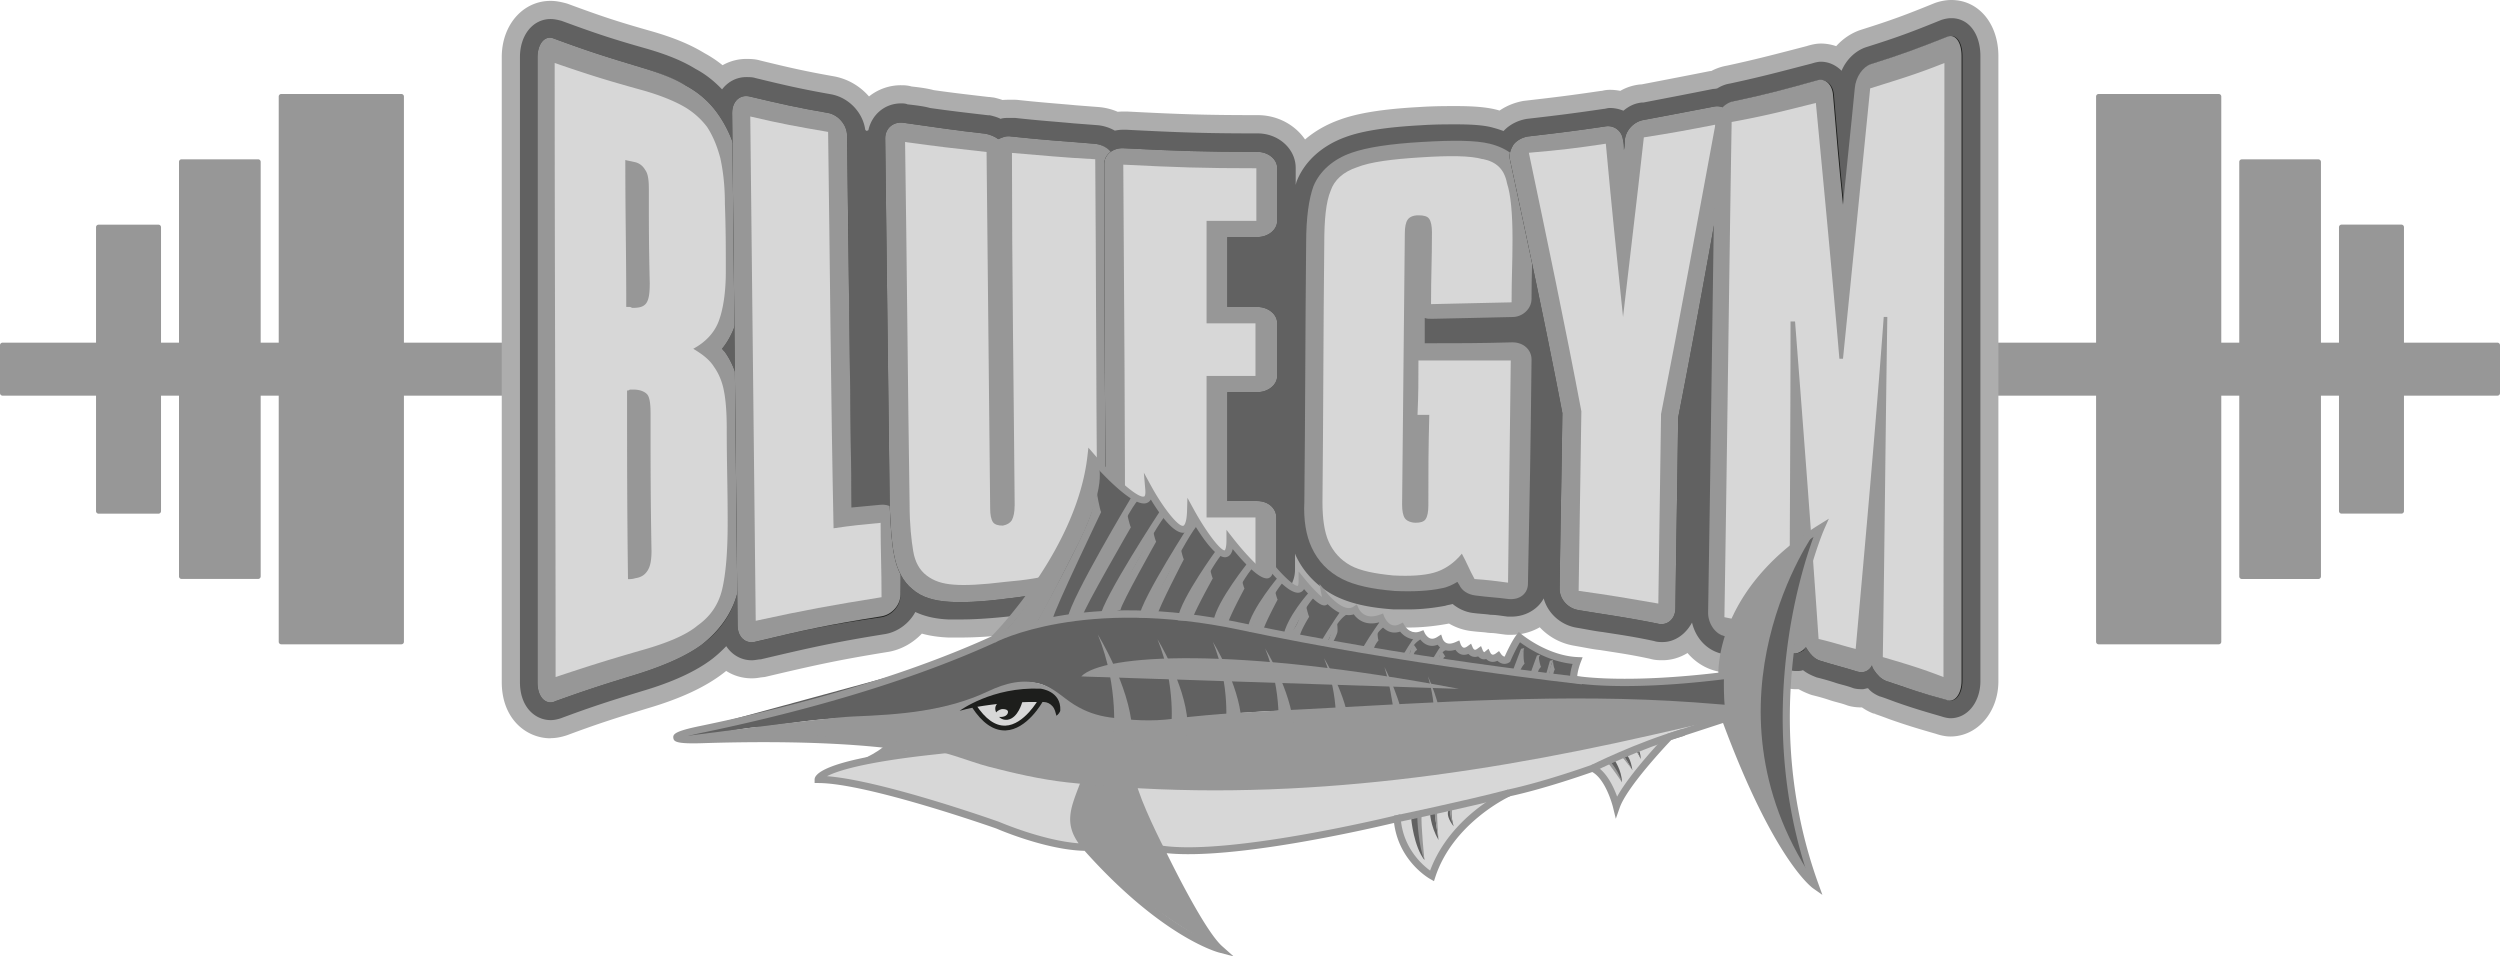
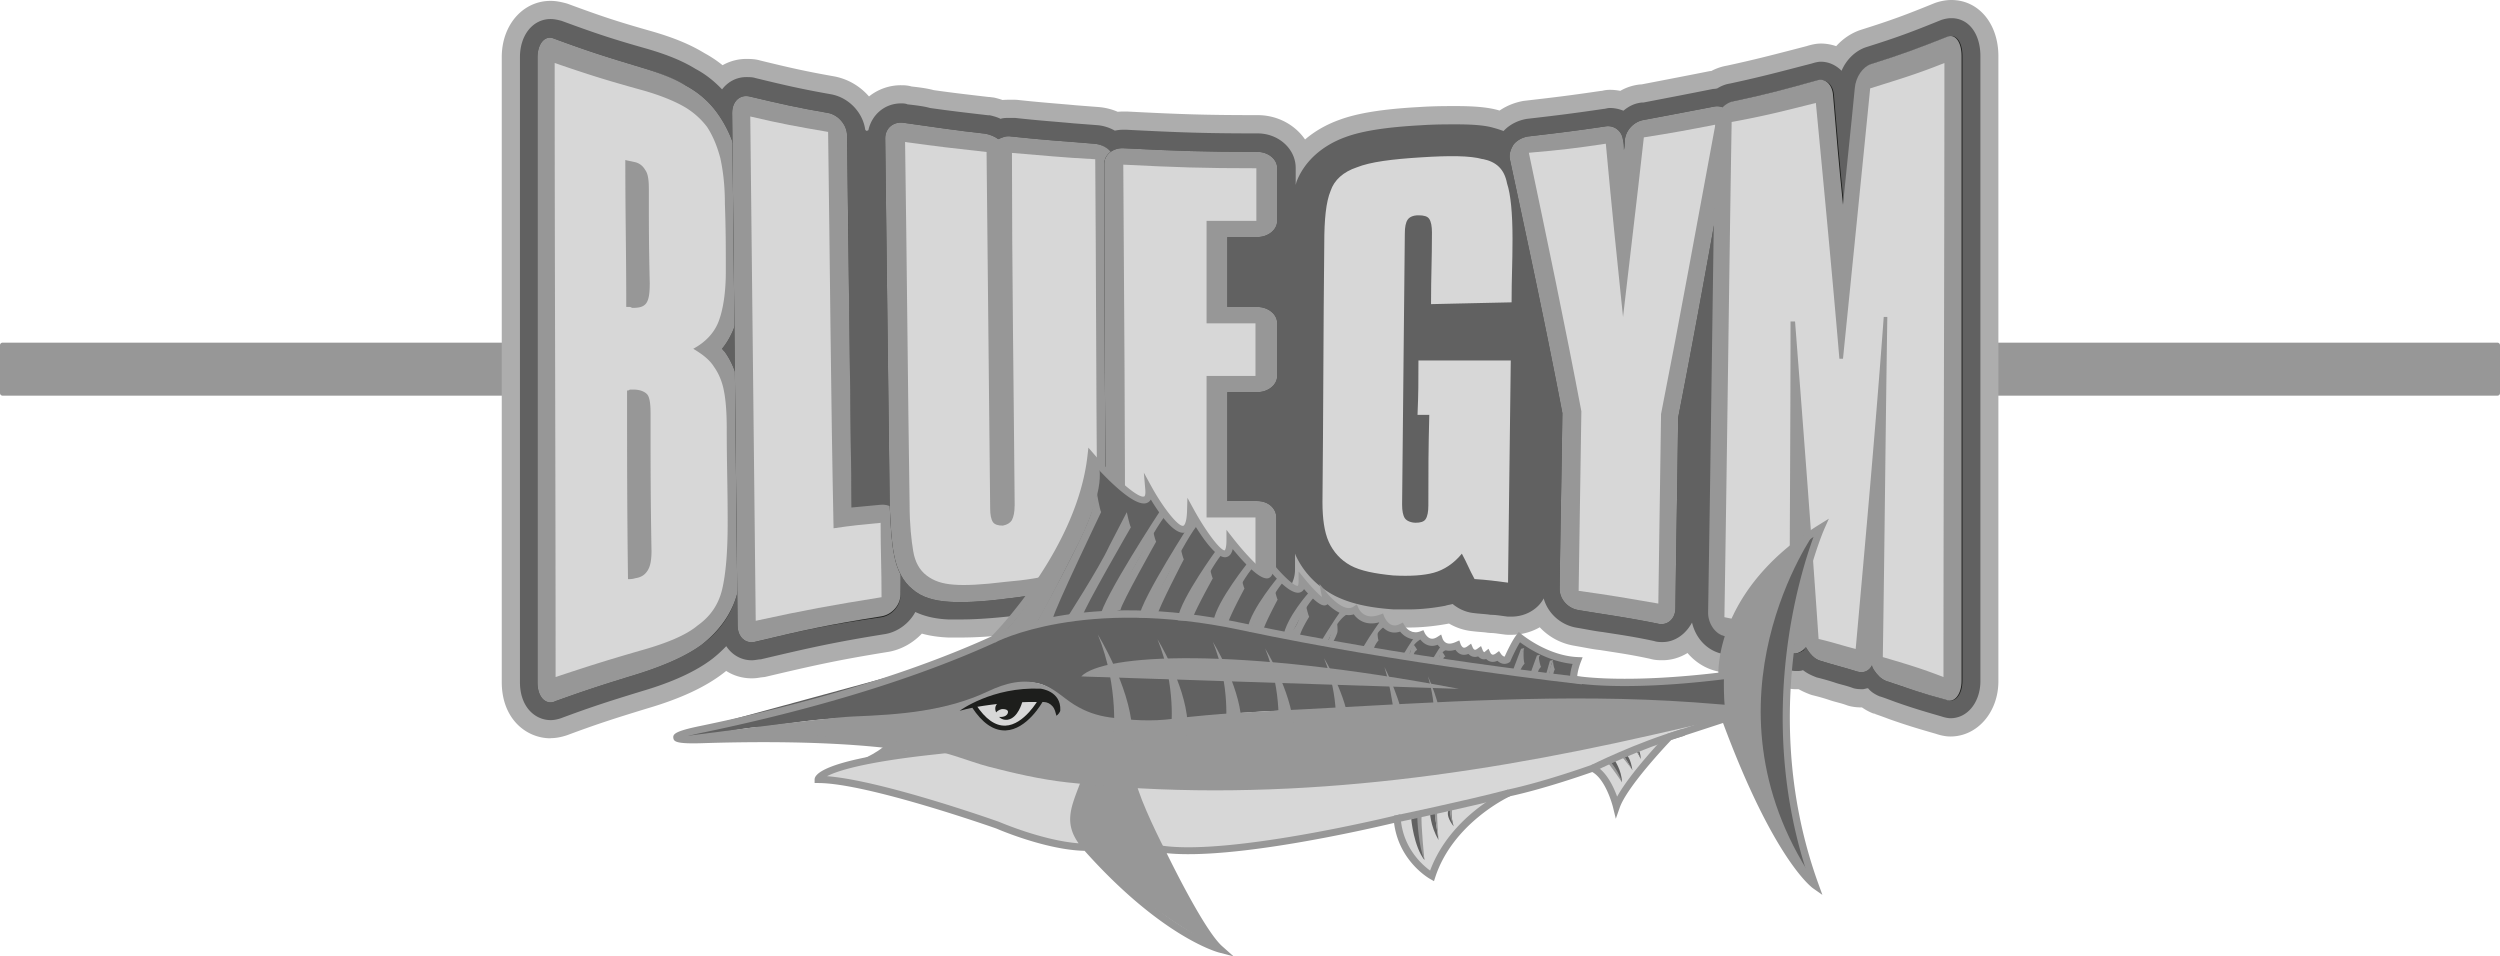
<svg xmlns="http://www.w3.org/2000/svg" width="732" height="280" fill="none">
  <g clip-path="url(#a)">
    <path fill="#979797" d="M731.248 100.326H.752a.753.753 0 0 0-.752.753v14.016c0 .416.337.754.752.754h730.496a.753.753 0 0 0 .752-.754v-14.016a.753.753 0 0 0-.752-.753z" />
-     <path fill="#979797" d="M614.482 188.656h35.156a.754.754 0 0 0 .753-.754V28.272a.753.753 0 0 0-.753-.753h-35.156a.752.752 0 0 0-.752.753v159.63c0 .416.336.754.752.754zm41.925-19.125h22.415a.753.753 0 0 0 .752-.754V47.412a.753.753 0 0 0-.752-.753h-22.415a.753.753 0 0 0-.752.753v121.365c0 .416.337.754.752.754zm29.198-19.14h17.526a.753.753 0 0 0 .752-.754V66.522a.753.753 0 0 0-.752-.754h-17.526a.753.753 0 0 0-.752.754v83.115c0 .416.337.754.752.754zM117.518 27.519H82.362a.753.753 0 0 0-.753.753v159.63c0 .416.337.754.753.754h35.156a.753.753 0 0 0 .752-.754V28.272a.752.752 0 0 0-.752-.753zM75.577 46.644H53.162a.753.753 0 0 0-.752.753v121.365c0 .416.337.754.752.754h22.415a.753.753 0 0 0 .752-.754V47.397a.753.753 0 0 0-.752-.753zM46.395 65.783H28.869a.753.753 0 0 0-.752.754v83.115c0 .417.337.754.752.754h17.526a.753.753 0 0 0 .752-.754V66.537a.753.753 0 0 0-.752-.754z" />
    <path fill="#ADADAD" d="M161.22 216.175c-7.115 0-14.306-5.651-14.306-16.472V16.729c0-9.39 6.153-16.473 14.306-16.473 1.73 0 3.25.377 4.483.693l.542.166c9.703 3.587 14.397 5.17 24.792 8.108 6.453 1.884 11.147 3.843 15.239 6.345 1.835.995 3.61 2.17 5.295 3.527a13.977 13.977 0 0 1 6.92-1.839c1.023 0 2.542 0 4.077.452 8.409 2.05 12.907 3.105 21.768 4.672 4.001.769 7.536 2.894 10.109 5.863a14.909 14.909 0 0 1 9.387-3.286c.692 0 1.82 0 3.054.362 2.256.256 4.498.527 6.498 1.07 5.281.753 9.704 1.266 16.187 2.02h.226l1.294.165c.737.181 1.564.392 2.467.708.737-.075 1.429-.075 2.076-.075h1.594l.587.03c4.498.498 7.928.784 11.253 1.07 1.94.166 3.851.317 5.882.513l6.799.527c1.926.166 3.776.633 5.521 1.387a16.44 16.44 0 0 1 1.489-.076h1.324c15.781.814 23.107 1.055 38.166 1.055 5.821 0 10.936 2.849 13.87 7.129 2.813-2.411 6.198-4.37 10.064-5.757 5.37-1.99 12.862-3.18 23.513-3.753 4.076-.271 7.702-.271 10.62-.271 5.792 0 9.688.392 12.652 1.28a.28.28 0 0 1 .105.031c2.031-1.387 4.393-2.351 6.965-2.818l.346-.045c9.177-1.055 13.464-1.583 22.37-2.894h.256a9.34 9.34 0 0 1 2.377-.316c1.007 0 2.03.105 3.038.3 1.73-.994 3.566-1.597 5.596-1.853l.677-.045 5.627-1.085c4.738-.92 8.544-1.643 14.261-2.788l.496-.045a15.152 15.152 0 0 1 4.604-1.568c7.913-1.718 12.591-2.939 19.06-4.611l4.287-1.116c1.083-.346 2.633-.738 4.137-.738 1.504 0 3.039.271 4.468.768 1.956-2.185 4.423-3.843 7.116-4.747 9.131-2.878 13.208-4.4 21.677-7.852l.331-.12C568.357.27 569.906 0 571.35 0c7.988 0 13.78 6.917 13.78 16.472v182.975c0 9.087-6.168 16.201-14.05 16.201-1.595 0-3.235-.437-4.333-.814-4.964-1.417-8.71-2.547-13.599-4.28-.106-.045-3.204-1.206-4.047-1.462v-.075l-.677-.136a15.74 15.74 0 0 1-3.234-1.748c-.933 0-2.166-.03-3.761-.422l-.587-.181c-1.068-.407-2.001-.648-2.843-.874-.782-.211-1.534-.407-2.272-.663-1.459-.498-3.204-.995-5.175-1.477l-.676-.226c-.963-.377-2.061-.829-3.22-1.492h-.902c-1.505 0-3.084-.392-4.167-.754-5.747-1.567-9.147-2.351-13.675-3.361l-4.769-1.055c-3.52-.708-6.679-2.652-9.041-5.425-2.226 1.356-4.723 2.11-7.296 2.11-.963 0-2.256 0-3.746-.437-4.738-1.025-8.093-1.537-11.974-2.14l-2.603-.407c-1.489-.151-3.174-.467-4.964-.799-.933-.166-1.941-.347-3.024-.542a17.76 17.76 0 0 1-9.658-5.32 16.738 16.738 0 0 1-8.289 2.2h-1.068l-.662-.045-1.624-.211c-1.174-.166-1.956-.272-2.753-.272l-.873-.075c-.737-.12-1.399-.166-2.136-.226a46.378 46.378 0 0 1-2.678-.271c-2.226-.256-4.468-1.01-6.499-2.201l-.12.031c-2.708.497-6.89 1.145-11.809 1.145h-4.603c-8.064-.573-14.186-2.004-19.241-4.536a33.236 33.236 0 0 1-6.393-4.371c-2.844 4.386-7.958 7.325-13.765 7.325h-10.606c-8.83 0-15.359.226-27.59.783h-1.038c-3.038 0-6.107-.904-8.695-2.517a37.385 37.385 0 0 1-7.777 2.894l-.497.06c.692-.166 1.505-.527 2.167-1.19l-2.452 1.235-.497.061c.136 0 .286 0 .451-.03l-.496.241-4.633.678c-3.099.467-6.966 1.055-11.554 1.477-5.13.542-9.778.814-13.734.814h-3.716c-2.858-.121-5.401-.498-7.733-1.146-2.572 2.713-5.927 4.612-9.567 5.305-14.773 2.381-21.693 3.919-36.36 7.385l-1.219.136s-.18.03-.316.06c-.571.09-1.354.211-2.331.211-2.723 0-5.296-.754-7.507-2.17a18.14 18.14 0 0 1-.602.482c-5.385 4.205-12.727 7.626-22.475 10.489-9.658 2.954-14.502 4.506-23.513 7.852-1.76.588-3.309.859-4.768.859l-.046.045z" />
    <path fill="#616161" d="M571.304 5.32c-1.053 0-2.121.271-2.918.528-8.485 3.45-12.727 5.048-22.009 7.972-3.174 1.055-5.837 3.723-7.161 6.902-1.594-1.597-3.715-2.652-6.092-2.652-.797 0-1.851.271-2.648.527-9.282 2.397-14.05 3.723-23.859 5.848-1.354.196-2.632.708-3.791 1.432-.361.075-.752.165-1.248.165-7.958 1.598-12.201 2.397-20.414 3.98h-.527c-2.121.27-3.716 1.07-5.295 2.395-1.324-.527-2.648-.798-3.972-.798-.797 0-1.323.27-1.85.27-9.011 1.327-13.253 1.855-22.535 2.925-2.603.467-4.949 1.627-6.755 3.556a30.127 30.127 0 0 0-2.783-.904c-2.647-.799-6.363-1.055-11.132-1.055-2.918 0-6.363 0-10.335.271-9.808.528-16.969 1.598-22.008 3.452-6.634 2.396-11.93 6.902-14.322 13.006-.105.301-.165.663-.27.98v-4.96c0-5.576-5.04-10.098-11.133-10.098-15.374 0-22.79-.27-38.436-1.07h-1.053c-.797 0-1.579.106-2.331.257-1.505-.844-3.205-1.432-5.1-1.598l-6.89-.527c-5.566-.528-10.079-.799-17.225-1.598h-1.594c-1.053 0-1.851 0-2.648.271-1.053-.527-2.121-.798-3.174-1.054h-.527c-6.89-.8-11.403-1.327-16.969-2.125-1.85-.528-4.242-.8-6.634-1.07-.526-.272-1.324-.272-1.85-.272-4.799 0-8.59 3.361-9.553 7.852h-.015c-.391.181-.511.332-.857-.075-.031-.03-.031-.045-.046-.076-.737-5.139-4.874-9.389-9.928-10.353-9.011-1.598-13.524-2.653-22.265-4.778-.797-.27-1.85-.27-2.647-.27-2.919 0-5.401 1.4-7.086 3.601-2.256-2.381-4.829-4.446-7.762-5.998-3.445-2.125-7.687-3.979-14.051-5.848-10.335-2.923-15.103-4.52-25.183-8.228-1.053-.272-2.121-.528-3.174-.528-5.295 0-9.011 4.778-9.011 11.153v182.974c0 7.43 4.513 11.152 9.011 11.152 1.068 0 2.121-.271 2.919-.527 9.282-3.451 14.321-5.049 23.859-7.973 9.011-2.652 15.901-5.847 20.684-9.554a39.625 39.625 0 0 0 3.942-3.602c1.655 2.516 4.317 4.129 7.461 4.129 1.053 0 1.851-.271 2.648-.271 14.577-3.451 21.738-5.049 36.586-7.43 3.715-.708 6.92-3.21 8.665-6.435 2.693 1.266 5.822 2.019 9.628 2.185h3.715c3.716 0 8.214-.271 13.254-.799 5.837-.527 10.334-1.326 14.05-1.854l1.851-.271c.27-.271.526-.271.797-.271a31.798 31.798 0 0 0 9.673-4.205c.301.347.572.708.933 1.025 1.85 1.597 4.513 2.652 7.16 2.652h.798c11.658-.527 18.563-.798 27.83-.798h10.606c6.092 0 10.876-4.522 10.876-10.098V162.1c.105.211.166.468.271.679 2.392 5.048 6.363 9.027 11.403 11.679 4.242 2.125 9.537 3.452 17.224 3.979h4.243c4.242 0 7.958-.527 10.876-1.07.798-.271 1.324-.271 2.121-.527 1.595 1.326 3.716 2.396 6.093 2.652 2.121.271 3.445.271 5.039.528 1.595 0 2.919.271 5.04.527h1.053c4.303 0 7.868-2.321 9.447-5.335 1.174 4.265 4.799 7.656 9.372 8.53 3.175.528 5.567 1.055 7.958 1.326 5.04.799 9.011 1.326 15.104 2.653.797.271 1.595.271 2.392.271 3.61 0 6.785-2.336 8.605-5.712 1.083 4.672 4.513 8.274 8.891 9.163l4.768 1.055c4.769 1.07 8.214 1.854 14.051 3.451.797.272 1.85.528 2.648.528.797 0 1.594 0 2.121-.271 1.324 1.055 2.647 1.597 3.971 2.125 2.121.527 3.972 1.055 5.566 1.597 1.595.528 3.174.799 5.296 1.598 1.053.271 1.85.271 2.647.271.527 0 1.053-.271 1.595-.271.797 1.055 2.121 1.853 3.445 2.396.271 0 4.513 1.597 4.513 1.597 4.513 1.598 7.958 2.653 13.524 4.25.797.272 1.85.528 2.648.528 5.039 0 8.755-4.778 8.755-10.896V16.472c0-6.646-3.445-11.152-8.485-11.152h-.075z" />
    <path fill="#1D1E1C" d="M162.411 205.415c-2.648 1.055-5.04-1.327-5.04-5.577V16.849c0-3.979 2.121-6.646 4.769-5.576 10.079 3.722 15.104 5.305 25.709 8.5 5.295 1.597 9.538 3.45 12.983 5.305 3.971 2.125 7.16 5.048 9.537 8.5a34.669 34.669 0 0 1 5.296 11.95c.797 3.98 1.323 9.028 1.323 14.604 0 7.973 0 11.68.271 19.653 0 7.173-.797 12.75-2.648 17-.797 1.853-1.85 3.722-3.174 5.304.271.528.798.799 1.053 1.327 1.851 2.652 3.175 6.103 3.972 9.826.526 3.18 1.053 7.173 1.053 11.951 0 10.881.271 16.472.271 27.353 0 9.028-.527 15.93-1.851 20.979-1.594 6.103-5.039 11.152-10.335 15.131-4.242 3.18-10.605 6.104-19.09 8.771-9.537 2.924-14.577 4.521-24.129 7.973l.03.015z" />
    <path fill="#1D1E1C" d="M162.411 201.692c-1.323.528-2.391-.799-2.391-2.652V17.648c0-2.125 1.053-3.18 2.391-2.924 10.08 3.451 15.104 5.305 25.71 8.229 5.039 1.597 9.282 3.18 12.456 4.777 3.445 1.854 6.363 4.25 8.484 7.174a26.292 26.292 0 0 1 4.513 10.353c.798 3.723 1.324 8.5 1.324 13.805 0 7.973 0 11.951.271 19.653 0 6.646-.797 11.95-2.392 15.93-1.053 2.652-2.648 4.777-4.769 6.646 1.053 1.055 2.121 2.125 2.919 3.18 1.594 2.396 2.918 5.304 3.445 8.499.526 2.924 1.053 6.903 1.053 11.424 0 10.881.27 16.472.27 27.625 0 8.771-.526 15.402-1.594 20.18-1.324 5.305-4.242 9.554-8.756 12.749-3.971 2.924-10.079 5.577-18.022 7.973-10.334 3.979-15.374 5.576-24.912 8.771zm24.13-35.853c.797-.272 1.053-.528 1.324-.799 0 0 .527-.799.527-3.722 0-16.202-.271-24.43-.271-40.36 0-2.652-.527-3.18-.527-3.18s-.271-.271-1.324-.271c0 19.125 0 28.951.271 48.332zm-.526-79.137c1.053 0 1.323-.271 1.323-.271s.527-.528.271-3.451c0-11.424 0-17-.271-28.424 0-2.396-.526-3.18-.526-3.18-.271-.271-.527-.527-1.324-.799.271 14.604.271 21.778.527 36.125z" />
    <path fill="#D7D7D7" d="M162.411 201.692c-1.323.528-2.391-.799-2.391-2.652V17.648c0-2.125 1.053-3.18 2.391-2.924 10.08 3.451 15.104 5.305 25.71 8.229 5.039 1.597 9.282 3.18 12.456 4.777 3.445 1.854 6.363 4.25 8.484 7.174a26.292 26.292 0 0 1 4.513 10.353c.798 3.723 1.324 8.5 1.324 13.805 0 7.973 0 11.951.271 19.653 0 6.646-.797 11.95-2.392 15.93-1.053 2.652-2.648 4.777-4.769 6.646 1.053 1.055 2.121 2.125 2.919 3.18 1.594 2.396 2.918 5.304 3.445 8.499.526 2.924 1.053 6.903 1.053 11.424 0 10.881.27 16.472.27 27.625 0 8.771-.526 15.402-1.594 20.18-1.324 5.305-4.242 9.554-8.756 12.749-3.971 2.924-10.079 5.577-18.022 7.973-10.334 3.979-15.374 5.576-24.912 8.771zm24.13-35.853c.797-.272 1.053-.528 1.324-.799 0 0 .527-.799.527-3.722 0-16.202-.271-24.43-.271-40.36 0-2.652-.527-3.18-.527-3.18s-.271-.271-1.324-.271c0 19.125 0 28.951.271 48.332zm-.526-79.137c1.053 0 1.323-.271 1.323-.271s.527-.528.271-3.451c0-11.424 0-17-.271-28.424 0-2.396-.526-3.18-.526-3.18-.271-.271-.527-.527-1.324-.799.271 14.604.271 21.778.527 36.125z" />
    <path fill="#979797" d="M162.411 205.415c-2.648 1.055-5.04-1.327-5.04-5.577V16.849c0-3.979 2.121-6.646 4.769-5.576 10.079 3.722 15.104 5.305 25.709 8.5 5.295 1.597 9.538 3.18 12.983 5.305 3.971 2.125 7.16 5.048 9.537 8.5a34.669 34.669 0 0 1 5.296 11.95c.797 3.98 1.323 8.772 1.323 14.604 0 7.973 0 11.68.271 19.653 0 7.173-.797 12.75-2.648 17-.797 1.853-1.85 3.722-3.174 5.304.271.528.798.799 1.053 1.327 1.851 2.652 3.175 6.103 3.972 9.826.526 3.18 1.053 7.173 1.053 11.951 0 10.881.271 16.472.271 27.353 0 9.028-.527 15.93-1.851 20.979-1.594 6.103-5.295 11.152-10.335 15.131-4.242 3.18-10.605 6.104-19.09 8.771-9.537 2.924-14.577 4.521-24.129 7.973l.03.015z" />
    <path fill="#D7D7D7" d="M206.939 37.044a22.725 22.725 0 0 0-7.161-6.104c-2.918-1.597-6.89-3.18-11.659-4.521-10.605-2.924-15.645-4.521-25.709-7.973 0 59.756.271 119.768.271 179.795 9.537-3.18 14.577-4.778 24.656-7.701 7.687-2.125 13.524-4.521 16.969-7.43 3.716-2.653 6.093-6.104 7.161-10.625 1.053-4.521 1.595-10.881 1.595-19.381 0-11.152-.271-16.729-.271-27.625 0-4.521-.271-8.228-.798-10.881-.526-2.924-1.594-5.305-2.918-7.174-1.324-2.125-3.445-3.722-6.093-5.304 3.445-1.854 6.093-4.522 7.417-7.973 1.324-3.451 2.121-8.5 2.121-14.604 0-7.972 0-11.95-.271-19.923 0-5.305-.526-9.555-1.324-13.277-1.053-3.98-2.392-6.903-3.971-9.3h-.015zM190.767 161.06c0 2.653-.271 4.522-1.053 5.848-.797 1.326-1.85 2.125-3.716 2.396-.797.271-1.594.271-2.121.271-.271-22.048-.271-33.201-.271-55.234.271 0 .527 0 .798-.271h1.053c1.85 0 3.174.527 3.971 1.326.798.799 1.053 2.924 1.053 5.576 0 15.93 0 23.902.271 40.103l.015-.015zm-.526-77.81c0 2.652-.271 4.521-1.053 5.576-.783 1.055-2.122 1.326-3.972 1.326-.271 0-.526-.271-.797-.271h-1.053c0-17.256-.271-25.756-.271-43.027 1.053.271 1.324.271 2.392.527 1.594.272 2.647 1.055 3.445 2.397.797 1.055 1.053 2.923 1.053 5.576 0 10.881 0 16.472.271 27.88l-.015.016z" />
    <path fill="#1D1E1C" d="M221.261 187.887c-2.918.799-5.295-1.326-5.295-4.777-.527-49.93-1.053-100.115-1.595-150.045 0-3.45 2.392-5.576 5.295-4.777 9.011 2.125 13.524 3.18 22.791 4.777 2.919.528 5.566 3.452 5.566 6.647.527 37.707.798 75.429 1.324 113.136 3.445-.271 5.04-.528 8.485-.799 3.174-.271 5.566 1.854 5.566 4.778 0 6.902 0 10.353.271 17.527 0 2.924-2.392 5.847-5.567 6.375-15.103 2.125-22.535 3.722-36.841 7.173v-.015z" />
    <path fill="#1D1E1C" d="M221.262 184.692c-1.595.272-2.648-.798-2.648-2.396-.526-49.658-1.053-99.06-1.594-148.718 0-1.598 1.053-2.653 2.647-2.397 9.011 2.125 13.524 2.924 22.791 4.522 1.595.27 2.648 1.597 2.648 3.18l1.324 116.858c4.513-.527 6.634-.798 11.132-1.326 1.594-.271 2.647.799 2.647 2.396l.271 17.528c0 1.597-1.324 2.923-2.648 3.18-14.847 2.396-22.264 3.978-36.585 7.173h.015z" />
    <path fill="#D7D7D7" d="M221.262 184.692c-1.595.272-2.648-.798-2.648-2.396-.526-49.658-1.053-99.06-1.594-148.718 0-1.598 1.053-2.653 2.647-2.397 9.011 2.125 13.524 2.924 22.791 4.522 1.595.27 2.648 1.597 2.648 3.18l1.324 116.858c4.513-.527 6.634-.798 11.132-1.326 1.594-.271 2.647.799 2.647 2.396l.271 17.528c0 1.597-1.324 2.923-2.648 3.18-14.847 2.396-22.264 3.978-36.585 7.173h.015z" />
    <path fill="#979797" d="M221.261 187.887c-2.918.799-5.295-1.326-5.295-4.777-.527-49.93-1.053-100.115-1.595-150.045 0-3.45 2.392-5.576 5.295-4.777 9.011 2.125 13.524 3.18 22.791 4.777 2.919.528 5.566 3.452 5.566 6.647l1.324 108.886c3.445-.271 5.04-.528 8.485-.799 3.174-.271 5.566 1.854 5.566 4.778 0 8.499.271 13.006.271 21.506 0 2.923-2.392 5.847-5.567 6.375-15.103 2.396-22.535 3.978-36.841 7.429z" />
    <path fill="#D7D7D7" d="M242.471 38.626c-9.282-1.597-13.78-2.396-22.791-4.521.526 49.13 1.053 98.533 1.594 147.663 14.577-3.179 22.009-4.521 36.842-6.902 0-8.771-.271-13.006-.271-21.777-5.566.527-8.485.799-13.78 1.597-.797-38.777-1.053-77.554-1.594-116.06z" />
    <path fill="#1D1E1C" d="M293.889 175.409c-6.634.799-11.93 1.055-15.901.799-4.513-.272-8.214-1.327-10.861-3.723-2.648-2.125-4.513-5.576-5.296-9.826-.797-3.723-1.053-8.5-1.324-14.604l-1.323-107.56c0-2.924 2.392-5.049 5.566-4.521 9.537 1.326 14.321 2.125 23.859 3.18 1.323.271 2.647.799 3.715 1.597 1.053-.527 2.392-1.055 3.716-.798 9.808 1.054 14.577 1.326 24.386 2.125 3.174.27 5.836 2.652 5.836 5.304.271 32.131.271 64.534.527 96.936 0 5.847-.271 10.353-1.053 13.805-.797 3.978-2.648 7.173-5.295 9.554-2.648 2.397-6.093 4.25-10.862 5.577-3.716.527-9.011 1.326-15.645 2.125l-.045.03z" />
-     <path fill="#1D1E1C" d="M293.892 173.012c-6.634.799-11.659 1.055-15.375.799-3.971-.271-7.16-1.326-9.537-3.18-2.392-1.854-3.972-4.777-4.513-8.5-.798-3.451-1.053-8.228-1.053-14.076L262.09 41.023c0-1.598 1.324-2.397 2.647-2.397 9.538 1.326 14.322 2.125 23.859 2.924 1.595.271 2.919 1.326 2.919 2.924.271 34.527.526 69.31 1.053 104.109 0 1.853.271 2.652.526 2.923h1.053s.271-.798.271-2.923l-1.053-103.567c0-1.326 1.324-2.396 2.919-2.125 9.808 1.055 14.577 1.327 24.385 2.125 1.595 0 2.919 1.327 2.919 2.653.27 32.402.27 64.804.526 97.206 0 5.848-.271 10.098-1.053 13.278-.797 3.451-2.121 6.103-4.513 8.228-2.121 2.125-5.295 3.723-9.282 4.778-3.971.271-9.011 1.055-15.374 1.853z" />
    <path fill="#D7D7D7" d="M293.892 173.012c-6.634.799-11.659 1.055-15.375.799-3.971-.271-7.16-1.326-9.537-3.18-2.392-1.854-3.972-4.777-4.513-8.5-.798-3.451-1.053-8.228-1.053-14.076L262.09 41.023c0-1.598 1.324-2.397 2.647-2.397 9.538 1.326 14.322 2.125 23.859 2.924 1.595.271 2.919 1.326 2.919 2.924.271 34.527.526 69.31 1.053 104.109 0 1.853.271 2.652.526 2.923h1.053s.271-.798.271-2.923l-1.053-103.567c0-1.326 1.324-2.396 2.919-2.125 9.808 1.055 14.577 1.327 24.385 2.125 1.595 0 2.919 1.327 2.919 2.653.27 32.402.27 64.804.526 97.206 0 5.848-.271 10.098-1.053 13.278-.797 3.451-2.121 6.103-4.513 8.228-2.121 2.125-5.295 3.723-9.282 4.778-3.971.271-9.011 1.055-15.374 1.853z" />
    <path fill="#979797" d="M293.889 175.409c-6.634.799-11.93 1.055-15.901.799-4.513-.272-8.214-1.327-10.861-3.723-2.648-2.125-4.513-5.576-5.296-9.826-.797-3.723-1.053-8.5-1.324-14.604l-1.323-107.56c0-2.924 2.392-5.049 5.566-4.521 9.537 1.326 14.321 2.125 23.859 3.18 1.323.271 2.647.799 3.715 1.597 1.053-.527 2.392-1.055 3.716-.798 9.808 1.054 14.577 1.326 24.386 2.125 3.174.27 5.836 2.396 5.836 5.304.271 32.131.271 64.534.527 96.936 0 5.847-.271 10.353-1.053 13.805-.797 3.978-2.648 7.173-5.295 9.554-2.648 2.397-6.093 4.25-10.862 5.577-3.716.527-9.011 1.326-15.645 2.125l-.045.03z" />
    <path fill="#D7D7D7" d="M297.08 148.055c0 1.854-.27 3.18-.797 4.25-.526.799-1.324 1.326-2.647 1.598-1.324 0-2.392-.272-2.919-1.055-.526-.799-.797-2.125-.797-3.979l-1.053-104.365c-9.538-1.055-14.322-1.598-23.859-2.924.526 35.582.797 70.908 1.324 106.234 0 5.847.526 10.354 1.053 13.549.526 3.18 1.85 5.576 3.971 7.173 2.121 1.598 4.513 2.397 7.958 2.653 3.445.271 8.485 0 14.848-.799 6.363-.527 11.132-1.326 14.577-2.396 3.445-.799 6.093-2.125 7.958-3.979 1.851-1.854 2.919-3.979 3.716-7.174.526-2.923.797-7.173.797-12.749-.271-32.403-.271-64.805-.526-97.463-9.809-.528-14.577-1.055-24.386-1.854 0 34.527.527 69.054.798 103.31l-.016-.03z" />
    <path fill="#1D1E1C" d="M329.425 172.485c-3.175.271-5.566-1.854-5.566-4.521-.271-40.104-.527-80.207-.527-120.039 0-2.652 2.648-4.777 5.837-4.521 15.645.798 23.332 1.055 38.962 1.055 3.175 0 5.837 2.125 5.837 4.777v15.402c0 2.653-2.647 4.778-5.837 4.778h-8.755v20.451h8.755c3.175 0 5.837 2.125 5.837 4.777v15.403c0 2.652-2.647 4.777-5.837 4.777h-8.755v31.875h8.755c3.175 0 5.567 2.125 5.567 4.777v15.403c0 2.652-2.648 4.777-5.567 4.777-15.645-.271-23.332 0-38.706.799v.03z" />
    <path fill="#1D1E1C" d="M329.422 170.089c-1.595 0-2.919-.799-2.919-2.396-.271-39.833-.271-79.936-.526-119.768 0-1.326 1.323-2.396 2.918-2.396 15.645.799 23.332 1.055 38.963 1.055 1.594 0 2.918 1.055 2.918 2.396v15.402c0 1.327-1.324 2.397-2.918 2.397h-11.659v25.228h11.659c1.594 0 2.918 1.055 2.918 2.396v15.403c0 1.326-1.324 2.396-2.918 2.396h-11.659v36.652h11.403c1.594 0 2.918 1.055 2.918 2.396v15.403c0 1.326-1.324 2.396-2.918 2.396-15.104.271-22.791.271-38.18 1.055v-.015z" />
    <path fill="#D7D7D7" d="M329.422 170.089c-1.595 0-2.919-.799-2.919-2.396-.271-39.833-.271-79.936-.526-119.768 0-1.326 1.323-2.396 2.918-2.396 15.645.799 23.332 1.055 38.963 1.055 1.594 0 2.918 1.055 2.918 2.396v15.402c0 1.327-1.324 2.397-2.918 2.397h-11.659v25.228h11.659c1.594 0 2.918 1.055 2.918 2.396v15.403c0 1.326-1.324 2.396-2.918 2.396h-11.659v36.652h11.403c1.594 0 2.918 1.055 2.918 2.396v15.403c0 1.326-1.324 2.396-2.918 2.396-15.104.271-22.791.271-38.18 1.055v-.015z" />
    <path fill="#979797" d="M329.425 172.485c-3.175.271-5.566-1.854-5.566-4.521-.271-40.104-.527-80.207-.527-120.039 0-2.652 2.648-4.777 5.837-4.521 15.645.798 23.332 1.055 38.962 1.055 3.175 0 5.837 2.125 5.837 4.777v15.402c0 2.653-2.647 4.778-5.837 4.778h-8.755v20.451h8.755c3.175 0 5.837 2.125 5.837 4.777v15.403c0 2.652-2.647 4.777-5.837 4.777h-8.755v31.875h8.755c3.175 0 5.567 2.125 5.567 4.777v15.403c0 2.652-2.648 4.777-5.567 4.777-15.645-.271-23.332 0-38.706.799v.03z" />
    <path fill="#D7D7D7" d="M329.425 167.707c15.374-.798 23.062-.798 38.18-.798v-15.403h-14.321v-41.429h14.321V94.674h-14.321V64.668h14.577V49.266c-15.645 0-23.332-.271-38.963-1.055.271 39.832.527 79.679.527 119.511v-.015z" />
-     <path fill="#979797" d="M408.147 173.012c-6.363-.527-11.403-1.597-15.103-3.451-4.243-2.125-7.161-5.305-9.011-9.299-1.595-3.451-2.392-7.972-2.122-13.277.271-25.228.271-50.457.527-75.685 0-7.701.797-13.006 2.121-16.729 1.85-4.521 5.837-7.972 11.132-9.826 4.513-1.598 11.403-2.652 20.67-3.18 9.011-.527 15.645-.527 19.887.528 5.296 1.326 9.011 4.25 10.606 9.027 1.324 3.722 2.121 9.555 1.85 17.798 0 7.43-.27 11.153-.27 18.598 0 2.923-2.648 5.305-5.566 5.305-9.282.271-14.051.271-23.589.527-.797 0-1.594 0-2.121-.271v7.43c10.335 0 15.645 0 25.71-.271 3.174 0 5.566 2.125 5.566 5.048-.271 26.299-.527 39.305-1.053 65.603 0 2.924-2.392 4.778-5.566 4.522-3.972-.528-5.837-.528-9.809-1.055-2.121-.272-3.971-1.327-4.769-3.18-.27-.272-.27-.528-.526-.799-1.324.799-2.919 1.597-4.513 1.854-3.716.798-8.214 1.055-14.051.798v-.015z" />
    <path fill="#D7D7D7" d="M434.124 46.599c-3.715-1.055-9.808-1.055-18.022-.528-8.484.528-14.848 1.327-18.819 2.924-3.972 1.326-6.634 3.723-7.687 6.903-1.324 3.18-1.851 8.228-1.851 15.402-.271 25.228-.271 50.457-.526 75.685 0 4.778.526 8.771 1.85 11.68 1.324 2.924 3.445 5.305 6.363 6.903 2.919 1.597 7.161 2.396 12.457 2.923 5.039.272 9.011 0 11.929-.798 2.918-.799 5.837-2.653 8.214-5.577 1.594 2.924 2.121 4.522 3.715 7.43 3.972.271 5.837.528 9.809 1.055.271-26.027.526-39.033.797-65.06H415.32c0 6.375 0 9.554-.271 15.929h3.445c-.271 10.625-.271 15.93-.271 26.555 0 1.854-.27 3.18-.797 3.979-.526.799-1.595 1.055-2.918 1.055-1.324 0-2.648-.528-3.175-1.326-.526-.799-.797-2.125-.797-3.979.271-26.555.527-53.11.797-79.408 0-1.854.271-3.18.798-3.979.526-.799 1.594-1.326 3.174-1.326 1.579 0 2.648.271 3.174 1.055.527.784.797 2.125.797 3.979 0 8.228-.27 12.478-.27 20.978 9.537-.271 14.321-.271 23.588-.527 0-7.43.271-11.153.271-18.598 0-7.445-.527-13.006-1.595-16.2-.797-4.25-3.174-6.376-7.161-7.174l.015.045z" />
    <path fill="#1D1E1C" d="M461.955 178.589c-2.919-.528-5.296-3.18-5.296-6.104.271-20.707.527-30.805.798-51.527-4.769-24.957-10.079-49.658-15.375-74.36-.27-1.597.271-2.923 1.053-4.25 1.053-1.325 2.648-2.124 4.243-2.395 9.011-1.055 13.524-1.598 22.535-2.924 2.647-.528 5.039 1.326 5.295 3.978.271 1.055.271 1.854.271 2.924.271-1.326.271-1.853.271-2.923.27-2.924 2.647-5.305 5.295-5.848a4110.793 4110.793 0 0 0 20.94-3.979c1.595-.27 2.919.272 3.972 1.327 1.053 1.054 1.324 2.923 1.053 4.52-5.04 28.424-10.079 56.833-15.645 85.256-.271 22.305-.527 33.457-.798 55.777 0 3.18-2.392 5.305-5.295 4.521-9.282-1.853-13.78-2.396-23.332-3.978l.015-.015z" />
    <path fill="#1D1E1C" d="M461.956 175.936c-1.594-.271-2.647-1.597-2.647-2.924.27-20.707.526-31.332.797-52.054-4.769-24.957-10.079-50.2-15.374-75.158-.271-.799 0-1.598.526-2.125.527-.528 1.324-1.055 2.121-1.055 9.011-1.055 13.524-1.597 22.535-2.924 1.324-.271 2.392.528 2.648 2.125 1.053 10.625 1.595 15.93 2.648 26.826 1.323-10.88 1.85-16.472 3.174-27.625.271-1.326 1.324-2.652 2.647-2.923 8.485-1.326 12.727-2.125 20.941-3.723.797-.271 1.595 0 1.85.528.527.527.527 1.326.527 2.396-5.04 28.424-10.079 56.56-15.645 84.984-.271 22.305-.527 33.457-.798 55.777 0 1.598-1.324 2.653-2.647 2.396-9.011-2.396-13.78-3.18-23.333-4.521h.03z" />
    <path fill="#D7D7D7" d="M461.956 175.936c-1.594-.271-2.647-1.597-2.647-2.924.27-20.707.526-31.332.797-52.054-4.769-24.957-10.079-50.2-15.374-75.158-.271-.799 0-1.598.526-2.125.527-.528 1.324-1.055 2.121-1.055 9.011-1.055 13.524-1.597 22.535-2.924 1.324-.271 2.392.528 2.648 2.125 1.053 10.625 1.595 15.93 2.648 26.826 1.323-10.88 1.85-16.472 3.174-27.625.271-1.326 1.324-2.652 2.647-2.923 8.485-1.326 12.727-2.125 20.941-3.723.797-.271 1.595 0 1.85.528.527.527.527 1.326.527 2.396-5.04 28.424-10.079 56.56-15.645 84.984-.271 22.305-.527 33.457-.798 55.777 0 1.598-1.324 2.653-2.647 2.396-9.011-2.396-13.78-3.18-23.333-4.521h.03z" />
    <path fill="#979797" d="M461.955 178.589c-2.919-.528-5.296-3.18-5.296-6.104.271-20.707.527-30.805.798-51.527-4.769-24.957-10.079-49.658-15.375-74.36-.27-1.597.271-2.923 1.053-4.25 1.053-1.325 2.648-2.124 4.243-2.395 9.011-1.055 13.524-1.598 22.535-2.924 2.647-.528 5.039 1.326 5.295 3.978.271 1.055.271 1.854.271 2.924.271-1.326.271-1.853.271-2.923.27-2.924 2.647-5.305 5.295-5.848a4110.793 4110.793 0 0 0 20.94-3.979c1.595-.27 2.919.272 3.972 1.327 1.053 1.054 1.324 2.923 1.053 4.52-5.04 28.424-10.079 56.833-15.645 85.256-.271 22.305-.527 33.457-.798 55.777 0 3.18-2.392 5.305-5.295 4.521-9.282-1.853-13.78-2.396-23.332-3.978l.015-.015z" />
    <path fill="#D7D7D7" d="M475.223 92.806c-2.121-20.451-3.174-30.534-5.039-50.729-8.756 1.327-13.254 1.854-22.536 2.653 5.296 25.228 10.606 50.457 15.375 75.685-.271 20.979-.527 31.604-.797 52.582 9.537 1.326 14.05 2.125 23.332 3.723.271-22.305.526-33.201.797-55.506 5.566-28.152 10.606-56.304 15.901-84.713-8.214 1.598-12.456 2.397-20.94 3.723-2.392 21.506-3.716 31.874-6.093 52.582z" />
    <path fill="#1D1E1C" d="M552.096 199.311c-1.324-.528-2.392-1.598-3.445-3.18-.271-.527-.527-.799-.527-1.326-.797 1.597-2.392 2.396-4.242 1.853-4.242-1.326-6.634-1.853-10.862-3.179-1.85-.528-3.174-2.125-4.242-3.979-.271.271-.526.527-.526.799-1.053.798-2.392 1.326-3.716.798-7.687-2.125-11.403-2.923-19.09-4.777-2.919-.528-5.04-3.723-5.04-6.902.798-47.534 1.324-95.338 2.121-142.871 0-3.18 2.392-6.375 5.296-6.903 10.079-2.125 14.848-3.451 24.385-6.104 2.392-.527 4.513 1.055 4.769 4.25 1.053 12.75 1.595 19.125 2.918 32.131 1.324-13.548 2.121-20.18 3.445-34 .271-3.45 2.392-6.374 4.769-7.173 9.282-2.924 13.524-4.521 22.264-7.973 2.392-1.054 4.243 1.598 4.243 5.577v182.974c0 3.979-2.121 6.646-4.513 5.576-7.417-1.853-10.862-3.18-18.022-5.576l.015-.015z" />
    <path fill="#1D1E1C" d="M552.098 196.116c-.527-.271-1.324-.799-1.595-1.598-.526-.798-.797-1.853-.797-2.652.271-19.125.271-28.68.526-47.533-1.594 19.124-2.392 28.423-3.971 47.005-.271 1.598-1.053 2.653-2.392 2.125-4.242-1.326-6.634-1.853-10.862-3.18-1.323-.271-2.391-1.853-2.391-3.451-1.324-18.055-2.122-27.082-3.445-44.881v43.826c0 .799-.271 1.598-.798 2.125-.526.528-1.053.528-1.85.528-7.687-1.854-11.403-2.924-19.09-4.521-1.324-.272-2.648-1.854-2.648-3.452l1.851-144.212c0-1.597 1.053-3.18 2.647-3.451 10.079-2.125 14.848-3.18 24.386-5.848 1.323-.27 2.121.528 2.392 2.125 2.121 22.049 2.918 33.201 5.039 56.034 2.392-23.104 3.716-35.055 6.093-59.229.27-1.597 1.053-3.18 2.392-3.45 9.281-2.925 13.779-4.25 22.264-7.702 1.053-.527 2.121.799 2.121 2.924 0 60.554 0 121.093-.271 181.392 0 2.125-1.053 3.18-2.392 2.923-6.634-2.652-10.079-3.722-17.224-5.847h.015z" />
    <path fill="#D7D7D7" d="M552.098 196.116c-.527-.271-1.324-.799-1.595-1.598-.526-.798-.797-1.853-.797-2.652.271-19.125.271-28.68.526-47.533-1.594 19.124-2.392 28.423-3.971 47.005-.271 1.598-1.053 2.653-2.392 2.125-4.242-1.326-6.634-1.853-10.862-3.18-1.323-.271-2.391-1.853-2.391-3.451-1.324-18.055-2.122-27.082-3.445-44.881v43.826c0 .799-.271 1.598-.798 2.125-.526.528-1.053.528-1.85.528-7.687-1.854-11.403-2.924-19.09-4.521-1.324-.272-2.648-1.854-2.648-3.452l1.851-144.212c0-1.597 1.053-3.18 2.647-3.451 10.079-2.125 14.848-3.18 24.386-5.848 1.323-.27 2.121.528 2.392 2.125 2.121 22.049 2.918 33.201 5.039 56.034 2.392-23.104 3.716-35.055 6.093-59.229.27-1.597 1.053-3.18 2.392-3.45 9.281-2.925 13.779-4.25 22.264-7.702 1.053-.527 2.121.799 2.121 2.924 0 60.554 0 121.093-.271 181.392 0 2.125-1.053 3.18-2.392 2.923-6.634-2.652-10.079-3.722-17.224-5.847h.015z" />
    <path fill="#979797" d="M552.097 199.311c-1.324-.528-2.392-1.598-3.445-3.18-.271-.527-.527-.799-.527-1.326-.797 1.597-2.392 2.396-4.242 1.853-4.242-1.326-6.634-1.853-10.861-3.179-1.851-.528-3.174-2.125-4.243-3.979l-.797.799c-1.053.798-2.121 1.326-3.716.798-7.687-2.125-11.402-2.923-19.09-4.777-2.918-.528-5.039-3.723-5.039-6.902.797-47.534 1.324-95.338 2.121-142.871 0-3.18 2.392-6.375 5.295-6.903 10.079-2.125 14.848-3.451 24.386-6.104 2.392-.798 4.513 1.055 4.768 4.25 1.053 12.75 1.595 19.125 2.919 32.131 1.324-13.548 2.121-20.18 3.445-34 .271-3.45 2.392-6.374 4.769-7.173 9.281-2.924 13.524-4.521 22.264-7.973 2.392-1.054 4.242 1.598 4.242 5.577v182.974c0 3.979-2.121 6.646-4.513 5.576-7.161-1.853-10.606-3.18-17.766-5.576l.03-.015z" />
    <path fill="#D7D7D7" d="M547.585 25.892a51323.621 51323.621 0 0 1-7.958 79.136h-1.053c-2.122-24.957-4.514-49.93-6.89-74.886-9.538 2.396-14.577 3.722-24.657 5.576-.797 48.332-1.323 96.664-2.121 144.996 7.687 1.597 11.659 2.396 19.09 4.25 0-30.278.271-60.555.271-90.832h1.324c2.392 31.076 4.769 61.881 6.89 92.957 4.513 1.055 6.634 1.853 10.861 2.923 2.919-32.402 5.837-64.804 8.214-97.206h1.053c-.526 33.201-.797 66.387-1.324 99.587 7.161 2.125 10.862 3.18 17.767 5.848 0-60.027.27-120.039.27-179.795-7.958 3.18-12.456 4.522-21.737 7.43v.015z" />
    <path fill="#616161" d="m199.629 214.699 71.923-19.577 19.316-7.897s28.026-28.394 28.582-53.682c0 0 10.937 10.911 11.132 11.092 2.182 2.17 5.506 2.682 5.957-.814 2.362 1.869 3.25 5.486 5.386 7.716.963 1.01 2.422 2.457 3.881 2.668 2.633.361 2.121-2.201 2.828-4.446 2.994 4.099 5.16 10.188 10.23 12.252.527-1.19.782-2.532 1.294-3.737 3.445 3.361 6.198 8.243 11.042 9.841.135-.995.075-2.035.195-3.029 1.956 1.944 3.55 4.506 5.912 6.043 1.324.859 5.13 1.944 4.468-1.025 1.535 2.186 3.31 4.371 5.476 5.923.166-.362.737-.768.888-1.145 3.219 2.893 6.453 3.451 10.064 5.41 2.031 1.1 2.783.271 4.904.543 2.166.271 1.97 1.718 3.61 2.652 1.369.784 2.949.362 4.423.874 1.67.588 3.956 1.085 5.566 1.884.602.302.812 1.085 1.535 1.387.737.301 1.82-.136 2.602.075 1.7.452 2.693 1.206 4.408 1.432 1.94.256 3.054 1.1 5.009 1.703 1.339.407 2.723.693 4.077 1.04 1.444.361 4.062 1.642 5.551 1.416l1.444-.211 3.114-5.968 1.098-.678s2.453 4.401 16.338 7.038l-1.038 5.426s29.786 2.441 44.619-.618c0 0-.346 5.922.511 9.72-.436-1.944-24.13-1.235-26.567-.994-8.755.874-17.465 2.125-26.251 2.788-18.007 1.356-35.878-.95-53.855-1.688-15.916-.663-31.501-.091-47.327 1.763-10.5 1.221-22.806 3.542-32.975-.045-3.475-1.236-7.522-4.853-10.215-7.219-6.092-5.32-13.418-1.839-19.692.588-13.644 5.305-27.649 6.751-42.166 7.083-7.928.181-15.766 1.552-23.649 2.607-4.408 0-9.131 1.221-13.509 1.809-3.204.422-6.408.859-9.613 1.281l-.526-1.281z" />
    <path fill="#979797" d="M427.085 201.678c-65.364-12.434-104.116-10.203-110.48-3.632l1.73.075 108.75 3.572v-.015z" />
    <path fill="#D7D7D7" d="m487.984 215.98-14.336 18.356-6.289-9.886 20.625-8.47zm-68.721 40.54s-11.659-10.127-10.185-16.804l27.635-6.224s-15.931 16.683-17.45 23.028z" />
    <path fill="#D7D7D7" d="M239.539 228.217s12.185-8.228 35.172-8.168c22.971.06 28.432 0 28.432 0l41.761 4.084 61.046-4.747 67.004-7.46 33.02-3.934-.858 2.442-16.322 5.335-24.039 9.735s-53.781 15.086-76.857 18.764c-23.077 3.677-43.551 4.702-43.551 4.702s-32.735 1.401-52.201-7.355c0 0-8.56-3.029-19.12-6.495-10.561-3.467-18.022-5.531-20.565-5.727-2.542-.196-12.907-1.206-12.907-1.206l-.015.03z" />
    <path fill="#979797" d="M344.859 181.618s6.68-8.153 7.688-13.111l1.369-3.587s.737 3.511 1.188 4.431c0 0-5.957 10.7-6.138 12.448l-4.107-.181zm10.453 1.131s5.506-6.315 6.514-11.273l1.369-3.587s.737 3.511 1.189 4.431c0 0-4.784 8.876-4.965 10.625l-4.107-.181v-.015zm10.309 2.17s4.904-5.23 5.912-10.188l1.369-3.587s.737 3.512 1.188 4.431c0 0-4.182 7.777-4.378 9.525l-4.107-.181h.016zm10.77 1.477s3.369-1.688 4.377-6.646l1.369-3.587s.737 3.511 1.189 4.431c0 0-2.648 4.234-2.829 5.998l-4.106-.181v-.015zm24.248 4.069s-.165 1.733.842-3.225l1.896-4.175s-.181 3.527.271 4.431c0 0-1.369 1.447-1.55 3.21l-1.459-.241zm42.754 6.797s-.166 1.733.842-3.225l1.896-4.175s-.181 3.527.271 4.431c0 0-1.369 1.447-1.55 3.21l-1.459-.241zm10.275 1.266s.03-2.065.241-3.105l.797-2.019s.09 1.642.542 2.562c0 0-.422.753-.617 2.517l-.963.045zm-4.499-.814s-.105-1.643.211-3.195a1.98 1.98 0 0 1 .135-.422l.963-2.14s.286 2.411.737 3.331c0 0-.902.617-1.083 2.381l-.963.045zm-37.923-5.275s1.038 1.974 2.046-2.984l.662-.663s.526.603.993 1.507c0 0-.978.332-1.159 2.08l-2.542.045v.015zm8.649 1.372s.661 2.622 1.669-2.336l.662-.663s.527.602.993 1.507c0 0-.602-.317-.782 1.431l-2.542.046v.015zm-32.403-5.335s1.429.859 2.437-4.1l1.369-3.587s.526 3.512.27 4.431c0 0-.541 1.718-1.549 3.21l-2.542.046h.015zm-63.696 35.175s-20.068 11.529-.256 30.337c15.6 14.815 33.592 23.887 33.592 23.887l-2.015-3.225-5.792-7.882-6.709-11.559-12.742-29.102" />
    <path fill="#979797" d="M197.566 215.95s43.145-5.788 52.276-6.164c13.54-.543 27.019-1.492 39.475-7.37 5.039-2.381 10.289-3.828 15.855-2.019 3.536 1.145 6.228 3.978 9.327 5.907 3.235 2.02 6.695 3.241 10.486 3.753 6.363.844 12.079 1.236 18.488.407 13.058-1.658 26.01-2.14 39.128-2.833 37.819-1.99 75.548-4.687 113.413-1.99 3.039.211 6.062.452 9.101.709l.857 3.782-22.234 5.064c-56.518 12.886-113.473 20.285-171.42 13.865-7.687-.859-15.239-2.622-22.731-4.551-6.213-1.598-13.9-5.185-20.354-5.185 0 0-9.296-2.396-17.36-2.14 0 0-26.205-.994-29.711-.979-3.505.015-24.596-.302-24.596-.302v.046z" />
    <path fill="#D7D7D7" d="m285.543 206.651 19.647-2.185s-10.155 18.672-19.647 2.185z" />
    <path fill="#1D1E1C" d="M294.148 213.87c-3.385 0-6.574-2.246-9.507-6.707l1.158-.768c2.723 4.144 5.611 6.179 8.59 6.073 5.476-.211 9.658-7.656 9.703-7.731l1.218.678c-.18.332-4.603 8.214-10.861 8.455h-.301z" />
    <path fill="#1D1E1C" d="M280.969 208.128s9.462-7.083 23.723-6.481c0 0 6.033.633 5.762 6.345-.03.528-.737 1.341-1.128 1.583-.301-1.01-.422-1.929-1.144-2.773-.662-.769-1.594-1.251-2.617-1.266-5.852-.091-11.764.226-17.556 1.115-2.377.362-4.739.829-7.04 1.477z" />
    <path fill="#1D1E1C" d="M299.306 205.566s-1.173 4.672-4.257 5.169c0 0-1.459.301-2.527-.829 0 0 2.091.271 2.557-1.1.466-1.371-1.76-1.176-1.76-1.176s-1.053.196-1.64.965c0 0-.812-1.522.406-2.652 1.219-1.131 7.236-.392 7.236-.392l-.015.015z" />
    <path fill="#979797" d="M531.051 156.676s-22.866 11.605-26.146 37.722c0 0-.571 9.178.452 15.448 0 0 9.522 31.739 26.115 49.477 0 0-31.411-53.682-.421-102.662v.015z" />
    <path fill="#616161" d="M531.473 155.651s-35.413 49.342-.677 101.758c0 0-12.306-39.259-7.296-53.305 0 0-1.866-22.29 9.642-49.523l-1.669 1.07z" />
    <path fill="#979797" d="m361.061 280-4.197-1.115c-.677-.181-16.909-4.717-39.294-29.765-11.237-.241-25.228-6.254-25.83-6.525-.316-.106-37.774-13.323-52.185-13.323h-1.038v-1.04c0-1.522 2.783-5.214 27.003-8.424-8.936-1.372-27.71-3.241-59.919-2.201-7.657.241-8.319-.482-8.454-1.552-.12-1.07.361-1.944 7.838-3.481 23.106-4.778 56.638-13.187 85.281-26.208 1.941-1.975 25.138-26.043 28.146-52.929l.271-2.366 1.55 1.793c5.746 6.631 13.027 13.232 14.802 12.494.166-.06.437-.588.301-2.035l-.421-4.928 2.377 4.326c3.084 5.606 7.642 11.589 9.176 11.227.046 0 .978-.286 1.099-4.355l.105-3.843 1.85 3.376c3.475 6.36 7.718 12.011 9.026 12.011h.061s.496-.422.496-2.969v-3.029l1.865 2.381c3.942 5.034 8.199 9.344 9.628 9.796.03-.286.03-.889-.256-2.125l-1.068-4.596 2.904 3.722c3.144 4.039 6.89 7.475 7.837 7.219 0 0 .211-.256.211-1.296v-2.924l1.85 2.261c1.67 2.049 3.776 4.295 4.995 5.214l-.752-3.858 2.617 3.18s4.558 5.38 7.311 3.542l1.038-.694.497 1.146c.165.362 1.715 3.557 6.198 1.884l.962-.362.377.949s.752 1.854 2.196 2.397c.707.271 1.489.181 2.362-.257l.887-.437.482.859c.165.287 1.745 2.819 4.618 1.719l.903-.347.406.874s.632 1.266 1.7 1.567c.586.166 1.233.015 1.97-.452l1.129-.723.421 1.266s.316.874 1.158 1.236c.692.301 1.595.196 2.693-.302l1.038-.467.376 1.085c.075.211.406.874.858 1.025.376.105.827-.151 1.158-.392l1.053-.769.511 1.206c.076.151.301.513.557.573.241.075.587-.151.767-.287l1.083-.783.497 1.236c.105.256.331.527.421.557 0 0 .075-.03.226-.151l1.038-.859.571 1.206s.241.437.587.513c.331.075.752-.166 1.053-.392l.873-.648.616.904s.542.738 1.038.708c.527-1.175 2.122-4.642 3.475-6.36l.662-.844.828.694s7.521 6.269 16.412 6.661l1.444.06-.526 1.357c-.452 1.175-.993 3.014-1.038 4.144 3.189.467 16.442 1.959 41.309-.995.06-4.867 1.956-26.178 29.485-43.313l2.874-1.778-1.369 3.089c-.211.482-21.392 49.568-1.655 103.958l1.128 3.105-2.708-1.899c-.466-.332-11.523-8.425-26.386-48.437l-15.119 4.943c-1.564 1.642-12.952 13.729-15.118 19.818l-1.159 3.285-.827-3.391c-.015-.075-2.001-8.047-6.063-10.293-2.361.829-14.125 4.928-24.084 7.098-1.354.633-16.819 8.274-21.873 23.646l-.391 1.206-1.099-.618c-.391-.211-9.176-5.245-10.59-16.427-7.447 1.778-46.906 10.881-66.583 8.862 2.738 5.576 11.479 22.967 16.232 27.217l3.25 2.894-.015.075zm-43.521-54.435 1.986.633c-.617 1.959-1.309 3.767-1.896 5.35-2.407 6.345-3.851 10.173 1.189 15.839 15.825 17.799 28.703 25.214 34.795 27.987-6.092-8.274-14.321-25.485-14.727-26.329l-.843-1.778 1.941.301c20.023 3.09 68.387-8.741 68.869-8.862l1.188-.301.09 1.236c.647 8.59 6.243 13.548 8.605 15.267 5.958-16.006 21.934-23.345 22.641-23.662l.21-.075c10.952-2.366 24.22-7.144 24.356-7.189l.391-.15.391.18c3.505 1.598 5.686 6.255 6.77 9.239 3.971-7.204 14.095-17.723 14.577-18.221l.18-.181 17.511-5.727.346.935c10.139 27.534 18.578 40.058 22.881 45.212-14.863-45.649-2.136-86.762 2.016-98.065-26.748 18.085-25.815 40.419-25.8 40.646l.06.979-.962.121c-29.726 3.617-43.1 1.055-43.657.949l-.646-.135-.166-.633c-.331-1.312.181-3.361.617-4.733-7.236-.753-13.193-4.717-15.39-6.344-1.323 2.079-2.768 5.41-2.783 5.44l-.12.301-.271.166c-1.354.859-2.632.256-3.445-.482-.827.377-1.519.362-1.985.241-.572-.135-.993-.452-1.309-.753a2.12 2.12 0 0 1-1.098.03c-.542-.136-.948-.467-1.249-.814a2.63 2.63 0 0 1-1.58.075c-.556-.15-.962-.467-1.278-.798-.873.376-1.595.301-2.091.15-.813-.256-1.354-.844-1.7-1.356-1.294.407-2.467.392-3.49-.06a4.15 4.15 0 0 1-1.715-1.417c-.918.377-1.821.437-2.693.181-1.219-.347-2.046-1.236-2.512-1.899-2.693.633-4.724-.814-5.792-2.125-1.128.377-2.196.377-3.219-.015-1.475-.573-2.422-1.839-2.934-2.698-3.821 1.055-6.258-.708-7.416-2.351-2.844.995-5.927-1.311-7.672-2.969a1.37 1.37 0 0 1-.346.226c-.512.241-1.791.844-6.544-4.642-.271.483-.647.799-1.144.965-2.136.723-5.626-2.592-8.123-5.441-.151.528-.451.95-.963 1.206-2.136 1.025-6.694-3.632-10.651-8.44-.255 1.116-.782 2.065-1.82 2.336-2.753.694-7.085-5.591-9.823-10.218-.346 1.477-1.023 2.728-2.332 3.045-3.129.768-7.507-5.531-10.004-9.676a2.319 2.319 0 0 1-1.098.98c-3.475 1.477-11.614-6.842-15.66-11.333-4.258 27.715-28.327 51.783-28.583 52.024l-.301.211c-28.853 13.142-62.641 21.627-85.898 26.434-1.76.362-3.039.678-3.956.934.962.031 2.286.031 4.091-.015 48.455-1.552 66.282 3.301 67.019 3.512l5.13 1.447-5.295.587c-20.023 2.231-27.485 4.778-30.253 6.225 16.051 1.251 48.891 12.84 50.366 13.367.195.076 12.772 5.486 23.287 6.285-4.062-5.712-2.377-10.173-.105-16.141.616-1.627 1.263-3.33 1.865-5.229l-.03.015z" />
    <path fill="#979797" d="M339.081 249.467c-.932-1.793-9.056-17.708-8.74-22.425l2.076.15c-.241 3.512 6.063 16.578 8.515 21.325l-1.851.95zM321.48 135.818s3.565 5.998-7.386 26.555c0 0-9.628 19.17-10.952 20.556l-10.064 3.271s9.132-9.419 14.472-20.662c0 0 12.742-23.405 11.899-32.011l2.016 2.276.015.015z" />
    <path fill="#979797" d="M303.145 182.929s15.69-28.016 16.698-33.984l1.369-4.31s.737 4.219 1.188 5.32c0 0-13.915 28.996-14.096 31.106l-5.159 1.868zM249.5 223.711s8.154-3.346 9.778-5.787l8.274 2.411-18.052 3.376zm106.824-62.92s-10.486 14.317-11.433 20.134h2.046s8.424-16.578 11.132-18.884l-1.73-1.25h-.015zm9.293 3.647s-9.342 11.559-10.305 17.376h2.046s7.281-13.82 9.989-16.126l-1.73-1.25zm9.044 4.024s-8.424 9.826-9.372 15.628h2.046s6.363-12.072 9.071-14.378l-1.73-1.25h-.015zm8.665 4.913s-6.679 7.324-7.627 13.141h2.046s4.603-9.57 7.311-11.89l-1.73-1.251zm9.46 5.169s-3.355 4.838-6.243 9.69h2.046s2.587-6.616 5.927-8.439l-1.73-1.251zm11.419 3.27s-2.422 3.195-5.31 8.048h2.045s1.67-4.973 5.01-6.797l-1.73-1.251h-.015zm10.2 4.476s-1.008 1.131-3.882 5.968h2.046s.241-3.361 3.581-5.184l-1.73-.799-.015.015zm7.733 2.894s.286-1.176-2.603 3.677h2.046s-1.038-1.055 2.302-2.878l-1.73-.799h-.015zm23.225.784-2.437 6.435h1.173s1.354-5.275 2.212-6.646l-.963.226.015-.015zm4.65 1.944-2.001 5.516h1.053s1.038-4.356 1.895-5.727l-.963.226.016-.015zm3.804 1.552-1.204 4.235h1.053s.241-3.075 1.098-4.461l-.962.226h.015zm-130.891-13.353s12.02-17.391 13.027-22.35l1.369-3.587s.738 3.512 1.189 4.431c0 0-10.245 18.206-10.425 19.954l-5.16 1.552zm11.87-.241s8.259-11.966 9.267-16.924l1.369-3.587s.737 3.511 1.188 4.431c0 0-7.536 14.513-7.732 16.276l-4.107-.181.015-.015z" />
    <path fill="#979797" d="M349.116 152.291s-14.727 22.681-15.69 28.498h2.046s12.666-24.942 15.374-27.247l-1.73-1.251zm-9.266-2.954s-16.864 25.635-17.827 31.452h2.046s14.803-27.881 17.511-30.201l-1.73-1.251zm-28.01 32.477s9.989-15.477 12.877-21.777l5.205-10.067s.737 3.511 1.189 4.431c0 0-13.916 24.113-14.096 25.861l-5.16 1.552h-.015z" />
-     <path fill="#979797" d="M331.424 145.313s-17.782 29.659-18.744 35.476h2.046s15.72-31.919 18.428-34.225l-1.73-1.251z" />
    <path fill="#979797" d="M463.19 200.381c-.527-.06-52.908-5.892-99.768-15.884-46.349-9.887-71.818 3.496-72.074 3.632l-.993-1.839c1.054-.572 26.311-13.895 73.488-3.843 46.74 9.962 99.031 15.794 99.557 15.84l-.225 2.079.015.015z" />
    <path fill="#616161" d="M413.215 239.882s.737 7.957 3.866 11.936c0 0-2.151-10.203-1.685-12.87l-2.181.934z" />
    <path fill="#979797" d="M414.988 239.49s.286 8.349 2.091 12.328c0 0-1.098-10.595-.827-13.262l-1.264.934z" />
    <path fill="#616161" d="M418.691 237.667s.015 3.993 2.513 8.304c0 0-.918-5.516-1.129-8.425l-1.384.121z" />
    <path fill="#979797" d="M419.895 236.913s.571 4.506 1.308 9.058c0 0-.556-6.843-.406-9.48l-.902.422z" />
    <path fill="#616161" d="M424.619 236.491s-2.106 1.477 1.023 5.471c0 0-.993-3.06-.526-5.742l-.512.271h.015z" />
    <path fill="#979797" d="M424.722 236.762s-.872 1.206.933 5.185c0 0-.932-2.336-.662-5.004l-.271-.181z" />
    <path fill="#616161" d="M472.595 222.324s2.272 3.195 2.317 6.707c0 0-2.482-5.019-3.896-6.254l1.579-.453z" />
    <path fill="#979797" d="M471.466 222.882s2.678 3.21 3.445 6.149c0 0-3.219-4.777-4.528-6.104l1.083-.045z" />
    <path fill="#616161" d="M476.489 221.255s.948.859 1.49 4.265c0 0-1.129-2.065-2.272-3.723l.797-.542h-.015z" />
    <path fill="#979797" d="M475.51 221.36s.887 1.371 2.467 4.144c0 0-1.896-2.622-3.129-3.978l.662-.166z" />
    <path fill="#616161" d="M478.579 218.858s1.775-.12 1.82 3.391c0 0-.797-2.08-2.211-3.315l.391-.076z" />
    <path fill="#979797" d="M478.653 219.054s.993.271 1.745 3.21c0 0-.511-1.673-1.82-2.984l.06-.211.015-.015z" />
    <path fill="#979797" d="m466.741 225.911-.932-1.853c.135-.061 13.163-6.647 26.912-10.655l.587 2.004c-13.554 3.949-26.431 10.444-26.552 10.504h-.015zm-140.748-9.901s1.835-14.528-4.528-30.172c0 0 9.176 14.83 10.034 27.58.797 11.695-5.506 2.592-5.506 2.592zm16.896-2.396s1.595-12.72-3.971-26.419c0 0 8.033 12.991 8.785 24.158.692 10.248-4.829 2.276-4.829 2.276l.015-.015zm31.29 1.356s1.519-12.087-3.761-25.108c0 0 7.642 12.343 8.349 22.953.662 9.736-4.588 2.155-4.588 2.155zm-15.301-1.944s1.519-12.087-3.761-25.108c0 0 7.642 12.343 8.349 22.953.662 9.735-4.588 2.155-4.588 2.155zm32.149 2.095s1.353-10.791-3.355-22.396c0 0 6.815 11.017 7.446 20.482.587 8.68-4.091 1.929-4.091 1.929v-.015zm28.943-.543s.767-7.987-1.88-16.578c0 0 3.821 8.154 4.182 15.161.331 6.436-2.287 1.417-2.287 1.417h-.015zm-11.267.859s-.361-10.444-3.34-20.119c0 0 5.521 10.625 5.927 18.507.376 7.234-2.587 1.597-2.587 1.597v.015zm33.082 16.774c-12.742 3.376-33.457 7.671-33.457 7.671z" />
    <path fill="#979797" d="m408.554 240.892-.421-2.05c.21-.045 20.835-4.325 33.396-7.656l.527 2.02c-12.622 3.345-33.306 7.641-33.502 7.686z" />
  </g>
  <defs>
    <clipPath id="a">
      <path fill="#fff" d="M0 0h732v280H0z" />
    </clipPath>
  </defs>
</svg>